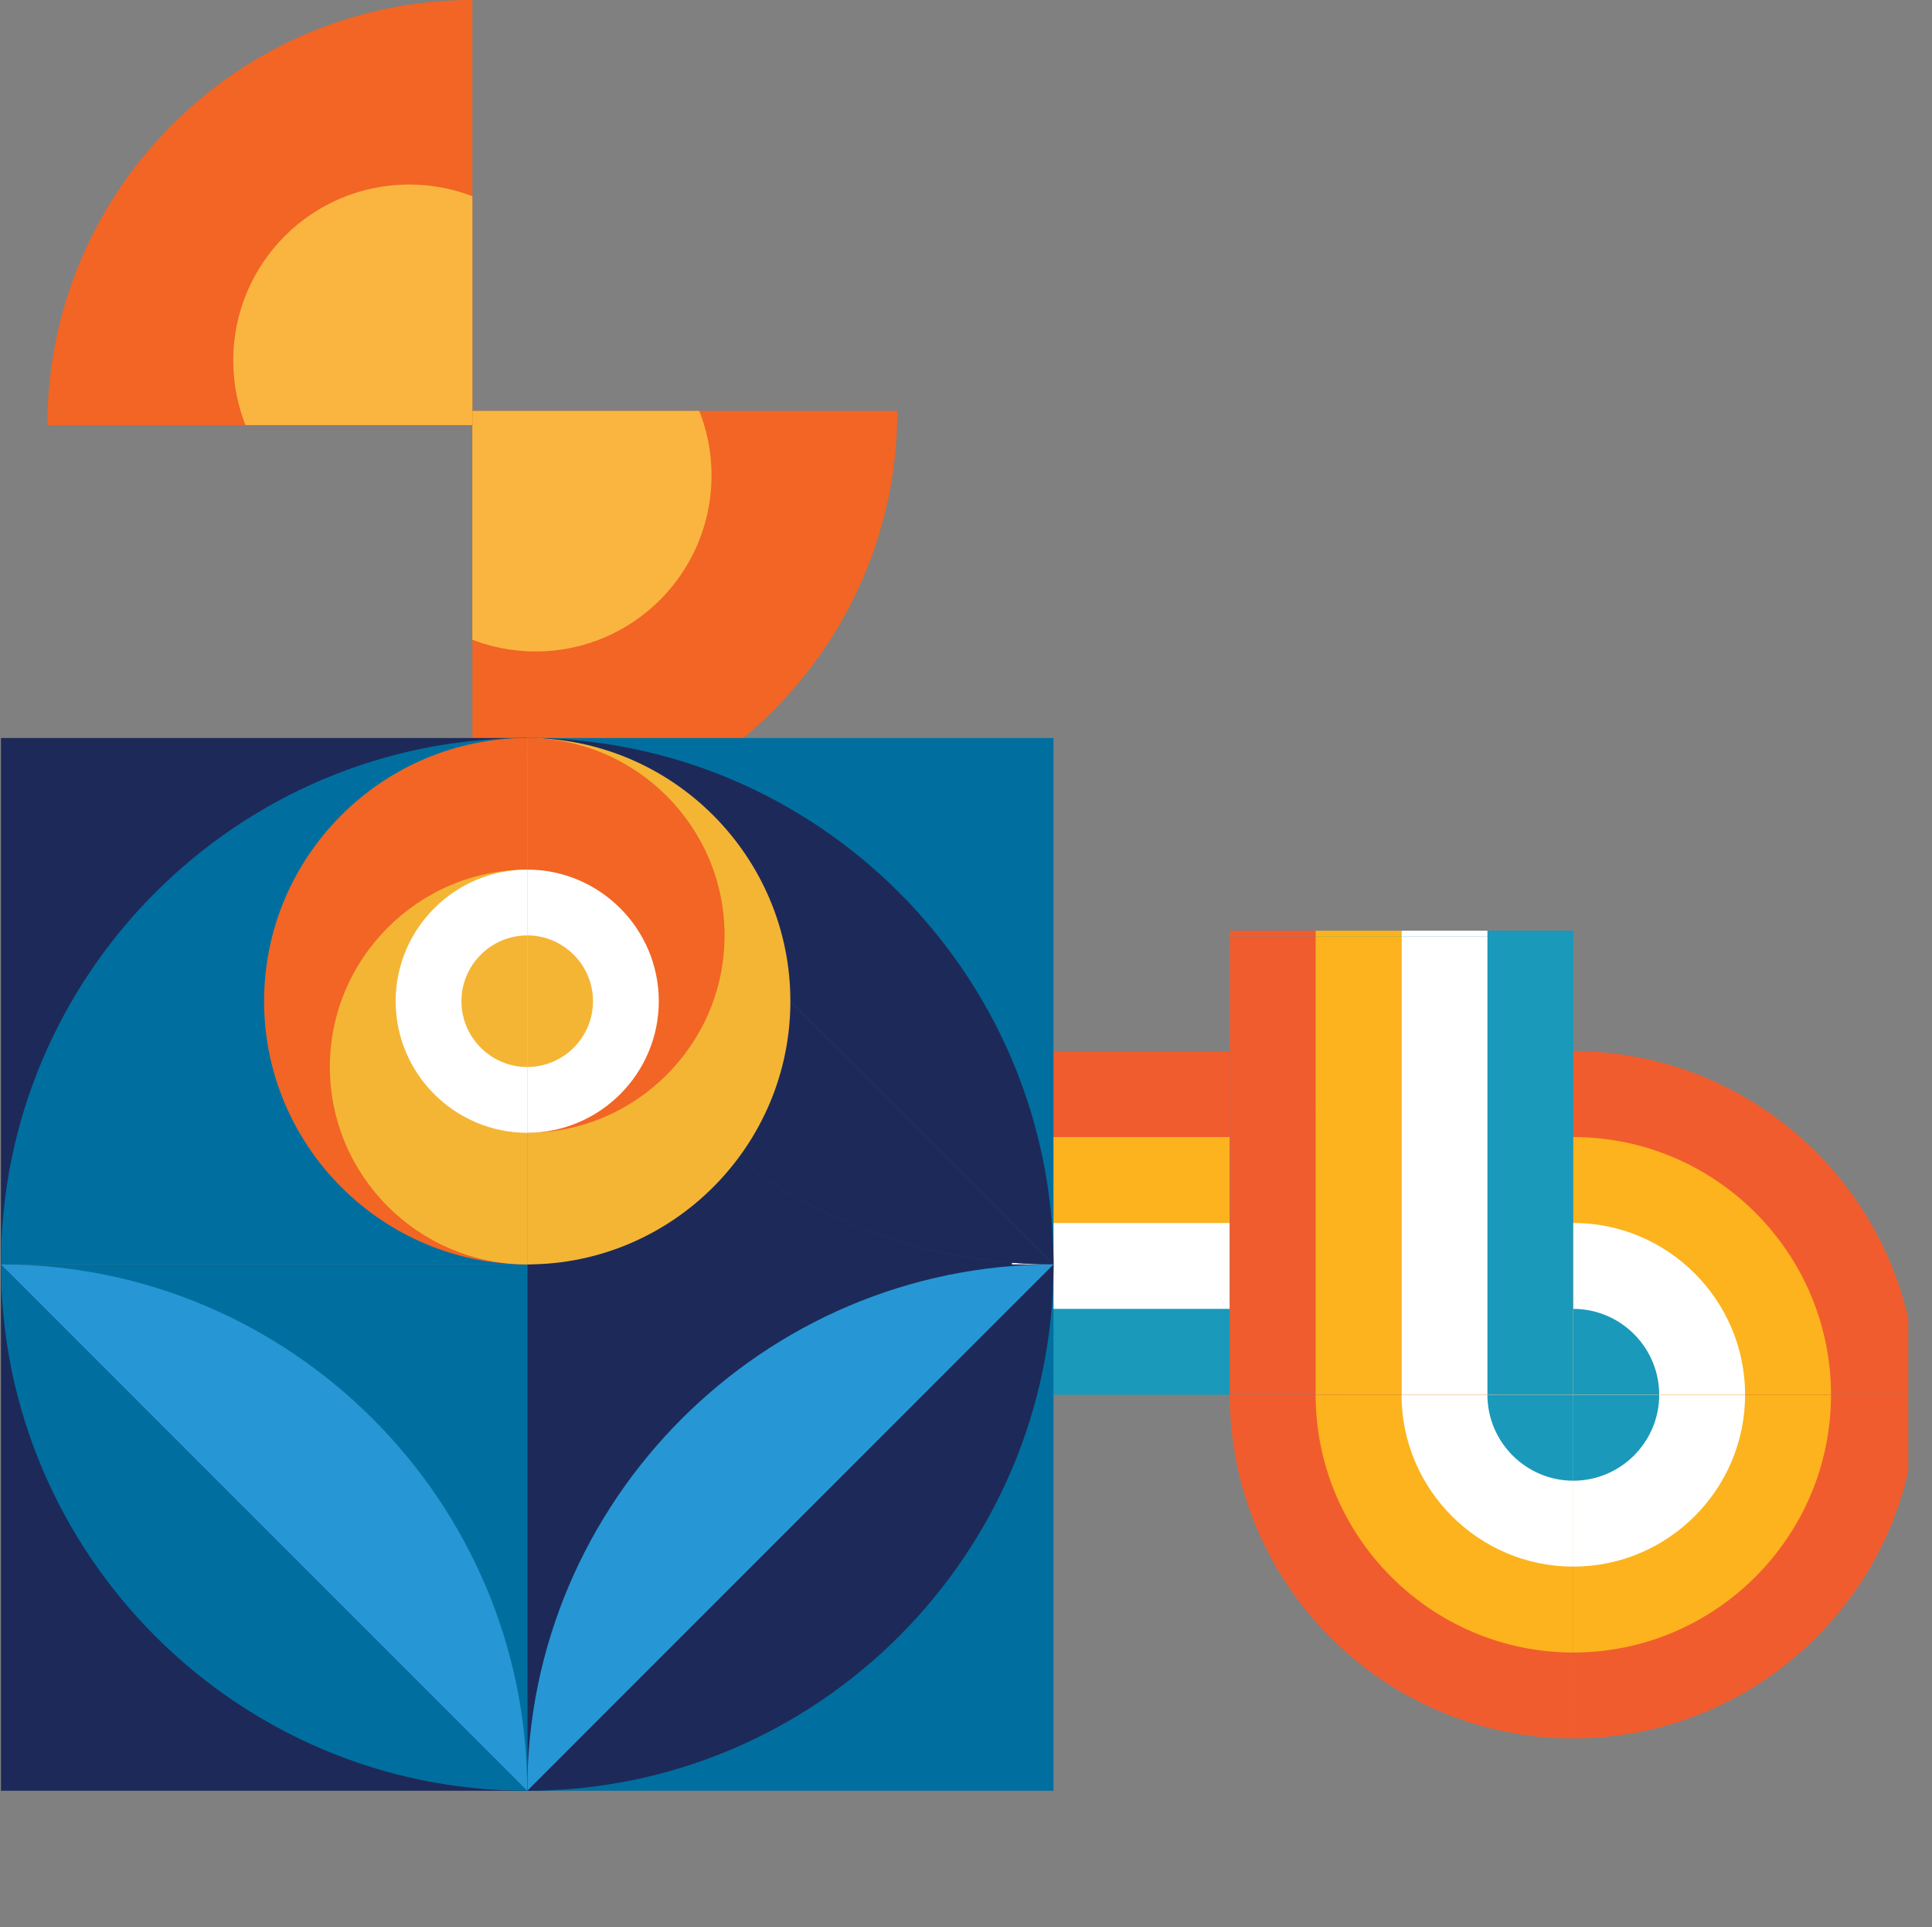
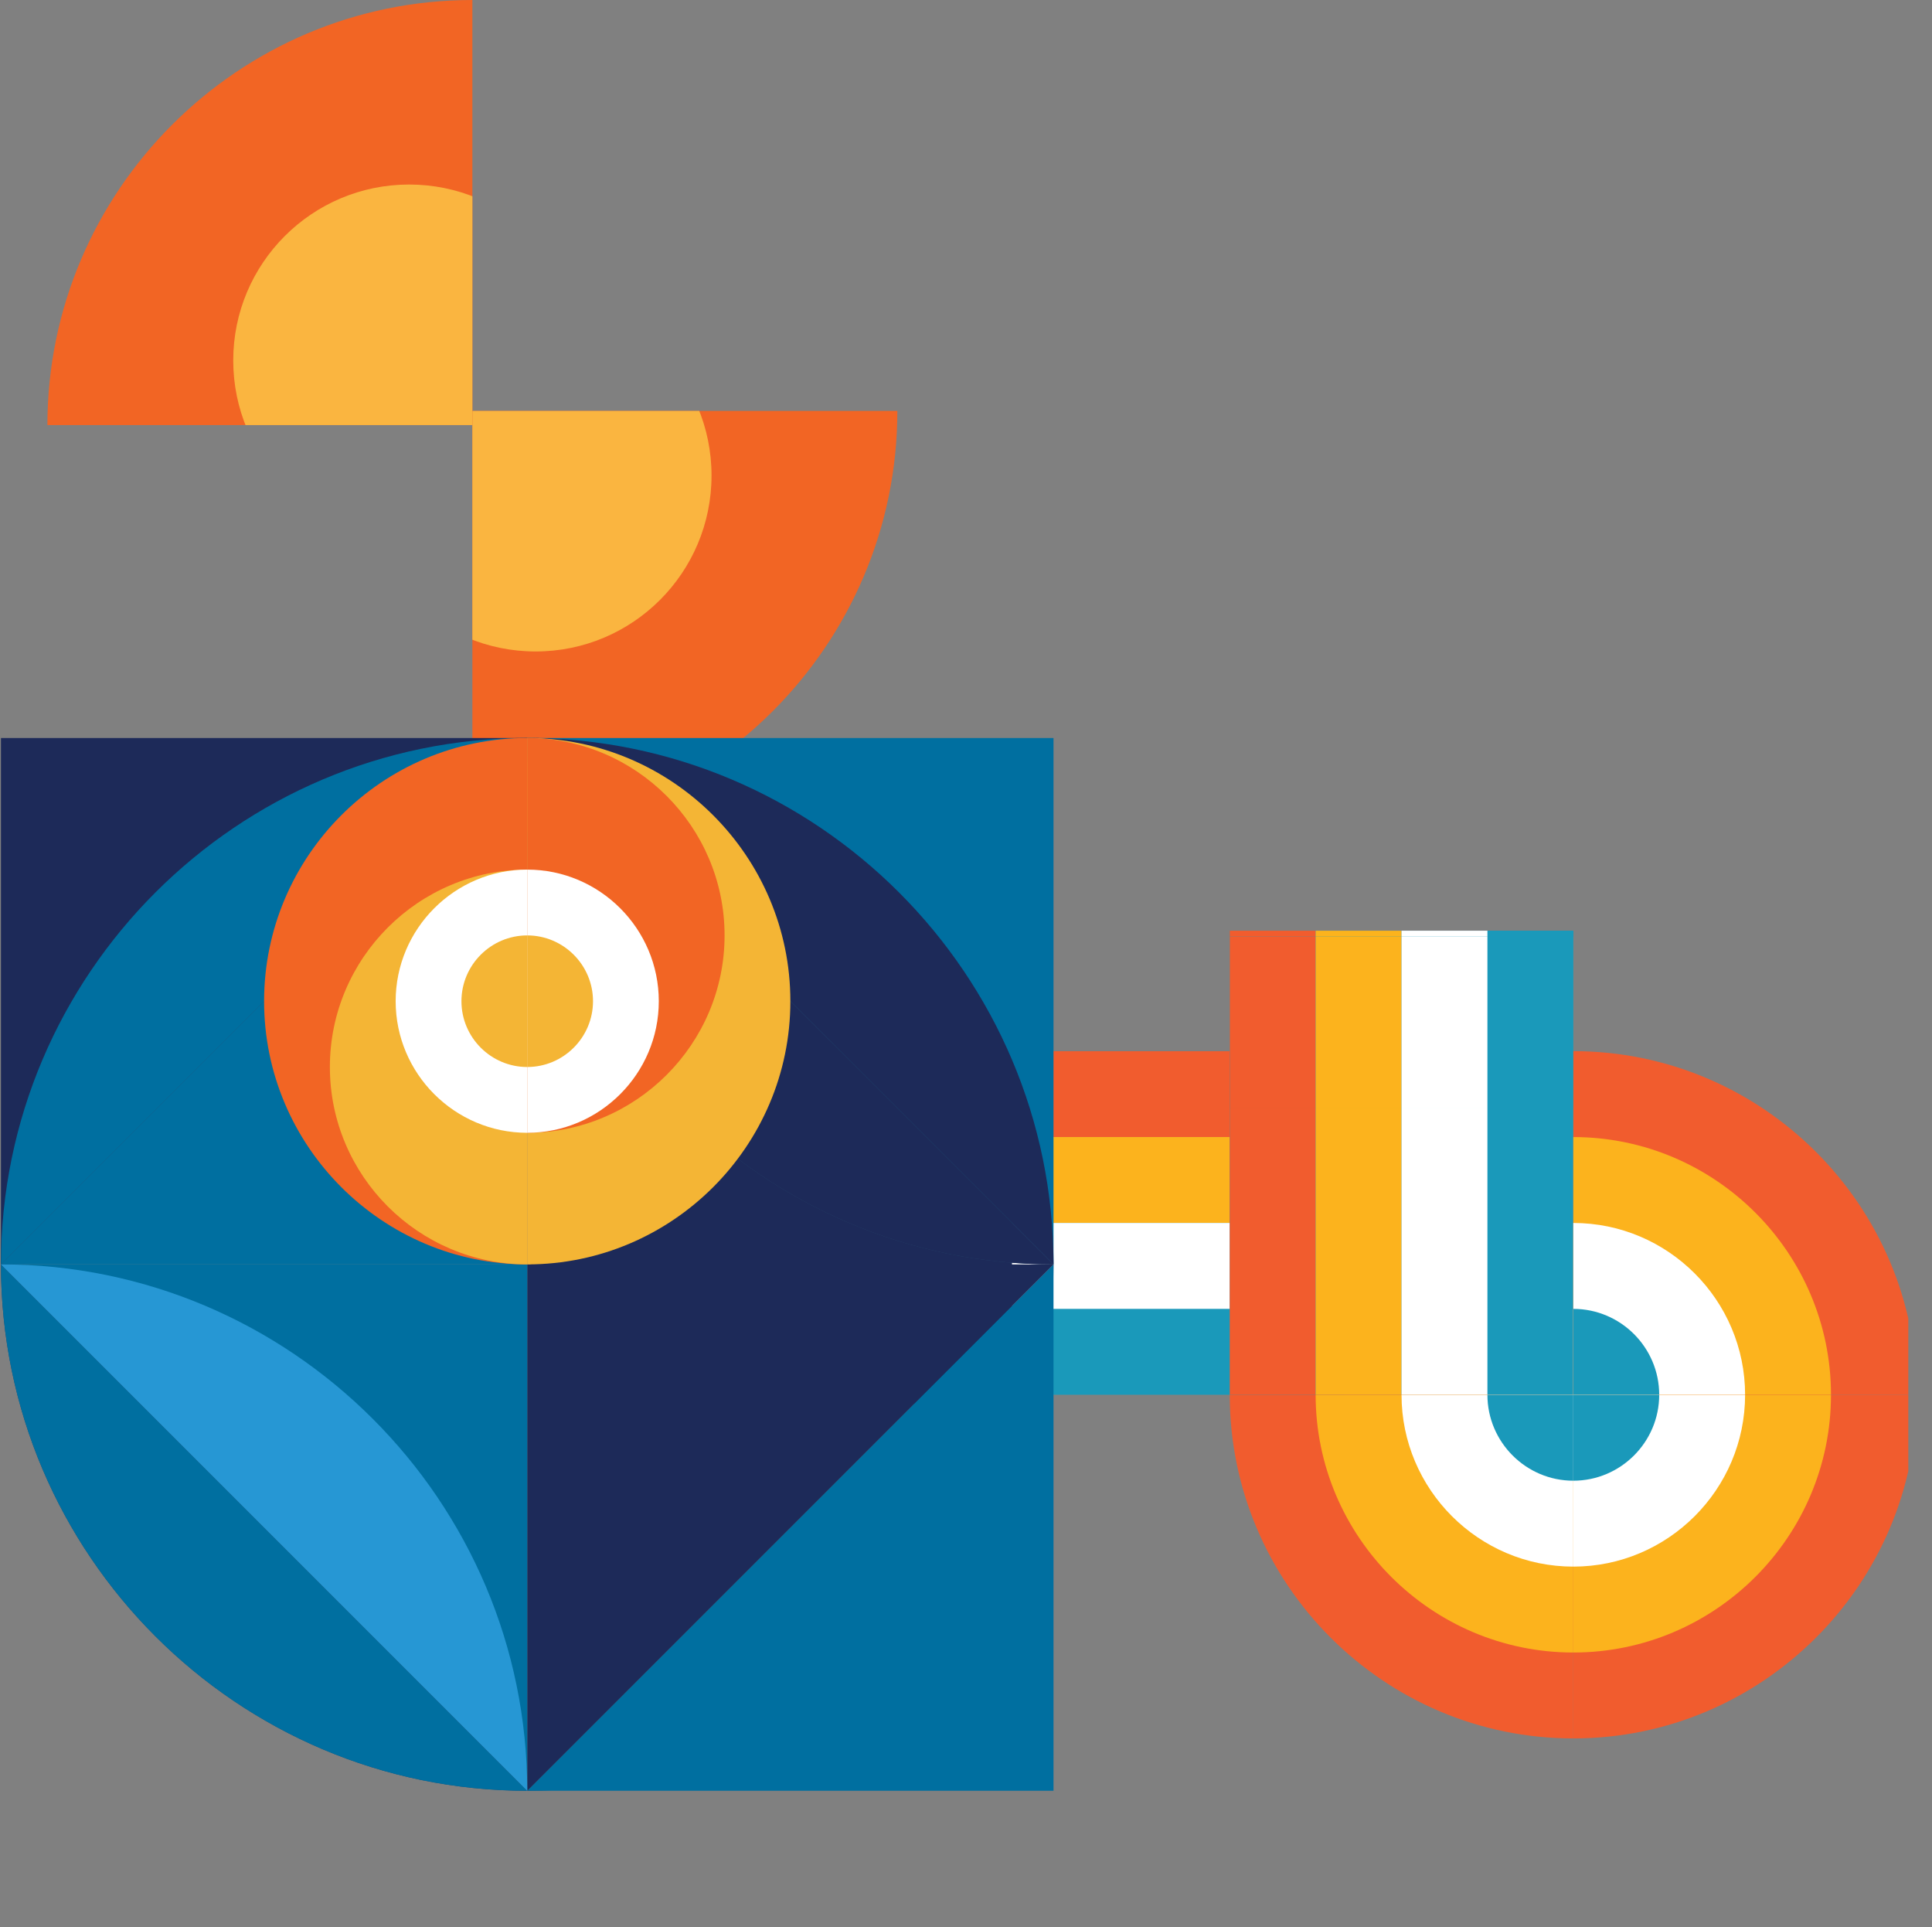
<svg xmlns="http://www.w3.org/2000/svg" id="uuid-1575c7ca-e449-4ecb-8e28-654a580b7686" viewBox="0 0 313.85 312.981">
  <rect x="0" y="0" width="313.85" height="312.981" fill="#808080" stroke="none" />
  <defs>
    <style>.uuid-dd56c0ad-0e83-4cb2-a893-1dc552784bbc{fill:#006fa0;}.uuid-975c3a3b-1931-41ad-b2e6-c20574d275fe{fill:#1d2a59;}.uuid-d56d6a7a-eb09-4ad0-acdf-768cf78f3ca6{fill:#fff;}.uuid-3139442b-2788-4ba5-8b87-af5e455ef20e{clip-path:url(#uuid-2404e599-0400-4973-aa3c-032675bb8841);}.uuid-ffe34e99-e06c-430c-9e42-b315bf94cb22{clip-path:url(#uuid-41f2c1b9-3ec3-405e-b296-72a4706f85ee);}.uuid-9ca18a20-459f-43ff-95de-14b35d424d43{fill:#f15c2e;}.uuid-3d4e70ff-cda1-43ce-ab94-aa9fc0a7731d{clip-path:url(#uuid-6163bff1-6910-4ae7-848c-ece8289c9d0b);}.uuid-393bcf42-22b1-447b-86ea-fb82e7e39efa{clip-path:url(#uuid-879e5a13-97b8-45fd-bfb5-e26a8063cdbb);}.uuid-4c0b7d5b-b22b-4c29-a012-e833512ba0ec{clip-path:url(#uuid-9cc543e2-5494-42b6-b6b1-d1ce808d0714);}.uuid-e4a44e19-86a2-4566-96f4-7b6c3b23f152{fill:#fcb31d;}.uuid-104d02ad-39b0-4918-a135-950bf9353478{clip-path:url(#uuid-0fa4eb58-12b2-40f0-81c8-a816e9046976);}.uuid-f3df8496-272c-43dc-a51c-a7bece2850e3{clip-path:url(#uuid-83f61fc9-b812-4d9f-be32-5b19b2f26eea);}.uuid-554dd7ab-04b1-46b2-b91f-082f8f233d02{clip-path:url(#uuid-5f84b165-67c7-457f-a918-4a84fba38a0b);}.uuid-fc14ce34-34d7-4d50-9043-32ad23f1b75d{fill:#f4b535;}.uuid-49f13f4b-9187-462b-8e6a-2d54db6a7c21{fill:#2697d4;}.uuid-c8414e1a-488a-417e-8973-ae9c9b8020d3{clip-path:url(#uuid-ca8041ca-db2f-4920-af88-4da3c14dc8d9);}.uuid-faee7a69-44ff-4072-ae42-1b660fdb99c0{fill:none;}.uuid-33922222-92d7-484b-83c9-a154d002b735{clip-path:url(#uuid-ea897ddd-e7a7-4812-8d84-9d559c30b684);}.uuid-4da45c79-6123-4b62-92a4-3628c8f3c9e7{clip-path:url(#uuid-e3e1dcae-003a-46d4-b81e-5c1b25e42116);}.uuid-d70c0ead-8bc5-4995-a52d-f7941571ae6b{fill:#f26524;}.uuid-63741305-2de6-49c2-9d79-8119cfaa3241{clip-path:url(#uuid-19bdb839-f61e-4a8b-b455-1d3e6efc2cd0);}.uuid-7d032a39-f830-4e3e-94f8-6da0d390b3a0{fill:#fab540;}.uuid-8207d16c-1459-444b-99cb-d302e9f123e8{fill:#22456b;}.uuid-4123e151-9452-4793-81b7-81202cabf368{clip-path:url(#uuid-cd4460a1-dd0d-48ce-b282-9a98da69b15c);}.uuid-3d2f3004-844c-4f4a-9a60-341bd675ede6{fill:#1a99ba;}</style>
    <clipPath id="uuid-2404e599-0400-4973-aa3c-032675bb8841">
      <rect class="uuid-faee7a69-44ff-4072-ae42-1b660fdb99c0" x="7.701" y="0" width="138.075" height="135.777" />
    </clipPath>
    <clipPath id="uuid-5f84b165-67c7-457f-a918-4a84fba38a0b">
      <path class="uuid-faee7a69-44ff-4072-ae42-1b660fdb99c0" d="m76.737 0C38.714 0,7.701,31.012,7.701,69.037h69.037V0Z" />
    </clipPath>
    <clipPath id="uuid-83f61fc9-b812-4d9f-be32-5b19b2f26eea">
      <rect class="uuid-faee7a69-44ff-4072-ae42-1b660fdb99c0" x="7.701" y="0" width="138.075" height="135.777" />
    </clipPath>
    <clipPath id="uuid-9cc543e2-5494-42b6-b6b1-d1ce808d0714">
      <path class="uuid-faee7a69-44ff-4072-ae42-1b660fdb99c0" d="m76.737,66.74v69.037c38.025,0,69.038-31.013,69.038-69.037h-69.038Z" />
    </clipPath>
    <clipPath id="uuid-19bdb839-f61e-4a8b-b455-1d3e6efc2cd0">
      <rect class="uuid-faee7a69-44ff-4072-ae42-1b660fdb99c0" x="162.326" y="151.158" width="147.674" height="149.452" />
    </clipPath>
    <clipPath id="uuid-0fa4eb58-12b2-40f0-81c8-a816e9046976">
      <rect class="uuid-faee7a69-44ff-4072-ae42-1b660fdb99c0" x="0" y="92.983" width="196.816" height="204.714" />
    </clipPath>
    <clipPath id="uuid-cd4460a1-dd0d-48ce-b282-9a98da69b15c">
      <rect class="uuid-faee7a69-44ff-4072-ae42-1b660fdb99c0" x="0" y="92.983" width="196.816" height="204.714" />
    </clipPath>
    <clipPath id="uuid-41f2c1b9-3ec3-405e-b296-72a4706f85ee">
      <rect class="uuid-faee7a69-44ff-4072-ae42-1b660fdb99c0" x="0" y="92.983" width="196.816" height="204.714" />
    </clipPath>
    <clipPath id="uuid-879e5a13-97b8-45fd-bfb5-e26a8063cdbb">
      <rect class="uuid-faee7a69-44ff-4072-ae42-1b660fdb99c0" x="0" y="92.983" width="196.816" height="204.714" />
    </clipPath>
    <clipPath id="uuid-ca8041ca-db2f-4920-af88-4da3c14dc8d9">
-       <rect class="uuid-faee7a69-44ff-4072-ae42-1b660fdb99c0" x="0" y="92.983" width="196.816" height="204.714" />
-     </clipPath>
+       </clipPath>
    <clipPath id="uuid-ea897ddd-e7a7-4812-8d84-9d559c30b684">
      <rect class="uuid-faee7a69-44ff-4072-ae42-1b660fdb99c0" x="0" y="92.983" width="196.816" height="204.714" />
    </clipPath>
    <clipPath id="uuid-6163bff1-6910-4ae7-848c-ece8289c9d0b">
      <rect class="uuid-faee7a69-44ff-4072-ae42-1b660fdb99c0" x="0" y="92.983" width="196.816" height="204.714" />
    </clipPath>
    <clipPath id="uuid-e3e1dcae-003a-46d4-b81e-5c1b25e42116">
      <rect class="uuid-faee7a69-44ff-4072-ae42-1b660fdb99c0" x="0" y="92.983" width="196.816" height="204.714" />
    </clipPath>
  </defs>
  <g class="uuid-3139442b-2788-4ba5-8b87-af5e455ef20e">
    <path class="uuid-d70c0ead-8bc5-4995-a52d-f7941571ae6b" d="m76.738,69.037V0C38.713,0,7.7,31.013,7.7,69.037h69.038Z" />
  </g>
  <g class="uuid-554dd7ab-04b1-46b2-b91f-082f8f233d02">
    <path class="uuid-7d032a39-f830-4e3e-94f8-6da0d390b3a0" d="m66.466,87.124c15.783,0,28.577-12.795,28.577-28.577s-12.795-28.577-28.577-28.577-28.577,12.795-28.577,28.577,12.795,28.577,28.577,28.577" />
  </g>
  <g class="uuid-f3df8496-272c-43dc-a51c-a7bece2850e3">
    <path class="uuid-d70c0ead-8bc5-4995-a52d-f7941571ae6b" d="m76.738,66.74v69.037c38.024,0,69.037-31.013,69.037-69.037h-69.037Z" />
  </g>
  <g class="uuid-4c0b7d5b-b22b-4c29-a012-e833512ba0ec">
    <path class="uuid-7d032a39-f830-4e3e-94f8-6da0d390b3a0" d="m87.01,48.653c-15.783,0-28.577,12.795-28.577,28.577s12.795,28.577,28.577,28.577,28.577-12.795,28.577-28.577-12.795-28.577-28.577-28.577" />
  </g>
  <rect class="uuid-3d2f3004-844c-4f4a-9a60-341bd675ede6" x="162.562" y="170.72" width="55.812" height="55.812" />
  <rect class="uuid-9ca18a20-459f-43ff-95de-14b35d424d43" x="162.562" y="170.72" width="55.812" height="13.953" />
  <rect class="uuid-e4a44e19-86a2-4566-96f4-7b6c3b23f152" x="162.562" y="184.673" width="55.812" height="13.953" />
  <rect class="uuid-d56d6a7a-eb09-4ad0-acdf-768cf78f3ca6" x="162.562" y="198.626" width="55.812" height="13.953" />
  <rect class="uuid-3d2f3004-844c-4f4a-9a60-341bd675ede6" x="199.77" y="170.72" width="55.812" height="55.812" />
  <rect class="uuid-9ca18a20-459f-43ff-95de-14b35d424d43" x="199.77" y="170.72" width="13.954" height="55.812" />
  <rect class="uuid-e4a44e19-86a2-4566-96f4-7b6c3b23f152" x="213.723" y="170.72" width="13.953" height="55.812" />
  <rect class="uuid-d56d6a7a-eb09-4ad0-acdf-768cf78f3ca6" x="227.676" y="170.72" width="13.953" height="55.812" />
  <rect class="uuid-3d2f3004-844c-4f4a-9a60-341bd675ede6" x="199.77" y="151.158" width="55.812" height="28.865" />
  <rect class="uuid-9ca18a20-459f-43ff-95de-14b35d424d43" x="199.77" y="151.158" width="13.953" height="28.865" />
  <rect class="uuid-e4a44e19-86a2-4566-96f4-7b6c3b23f152" x="213.723" y="151.158" width="13.953" height="28.865" />
  <rect class="uuid-d56d6a7a-eb09-4ad0-acdf-768cf78f3ca6" x="227.676" y="151.158" width="13.953" height="28.865" />
  <rect class="uuid-3d2f3004-844c-4f4a-9a60-341bd675ede6" x="199.77" y="151.158" width="55.812" height=".959" />
  <rect class="uuid-9ca18a20-459f-43ff-95de-14b35d424d43" x="199.77" y="151.158" width="13.953" height=".959" />
  <rect class="uuid-e4a44e19-86a2-4566-96f4-7b6c3b23f152" x="213.723" y="151.158" width="13.953" height=".959" />
  <rect class="uuid-d56d6a7a-eb09-4ad0-acdf-768cf78f3ca6" x="227.676" y="151.158" width="13.953" height=".959" />
  <g class="uuid-63741305-2de6-49c2-9d79-8119cfaa3241">
    <path class="uuid-9ca18a20-459f-43ff-95de-14b35d424d43" d="m255.582,226.533h55.812c0-30.74-25.072-55.812-55.812-55.812v55.812Z" />
    <path class="uuid-e4a44e19-86a2-4566-96f4-7b6c3b23f152" d="m255.582,226.533h41.859c0-23.055-18.804-41.859-41.859-41.859v41.859Z" />
    <path class="uuid-d56d6a7a-eb09-4ad0-acdf-768cf78f3ca6" d="m255.582,226.533h27.906c0-15.37-12.536-27.906-27.906-27.906v27.906Z" />
    <path class="uuid-3d2f3004-844c-4f4a-9a60-341bd675ede6" d="m255.582,226.533h13.953c0-7.685-6.268-13.953-13.953-13.953v13.953Z" />
    <path class="uuid-9ca18a20-459f-43ff-95de-14b35d424d43" d="m255.582,226.533h55.812c0,30.74-25.072,55.812-55.812,55.812v-55.812Z" />
    <path class="uuid-e4a44e19-86a2-4566-96f4-7b6c3b23f152" d="m255.582,226.533h41.859c0,23.055-18.804,41.859-41.859,41.859v-41.859Z" />
    <path class="uuid-d56d6a7a-eb09-4ad0-acdf-768cf78f3ca6" d="m255.582,226.533h27.906c0,15.37-12.536,27.907-27.906,27.907v-27.907Z" />
    <path class="uuid-3d2f3004-844c-4f4a-9a60-341bd675ede6" d="m255.582,226.533h13.953c0,7.685-6.268,13.954-13.953,13.954v-13.954Z" />
    <path class="uuid-9ca18a20-459f-43ff-95de-14b35d424d43" d="m255.582,226.533h-55.812c0,30.74,25.071,55.812,55.812,55.812v-55.812Z" />
    <path class="uuid-e4a44e19-86a2-4566-96f4-7b6c3b23f152" d="m255.582,226.533h-41.859c0,23.055,18.803,41.859,41.859,41.859v-41.859Z" />
    <path class="uuid-d56d6a7a-eb09-4ad0-acdf-768cf78f3ca6" d="m255.582,226.533h-27.906c0,15.37,12.536,27.907,27.906,27.907v-27.907Z" />
    <path class="uuid-3d2f3004-844c-4f4a-9a60-341bd675ede6" d="m255.582,226.533h-13.953c0,7.685,6.269,13.954,13.953,13.954v-13.954Z" />
  </g>
  <rect class="uuid-975c3a3b-1931-41ad-b2e6-c20574d275fe" x="86.196" y="169.542" width="78.198" height="58.46" />
  <g class="uuid-104d02ad-39b0-4918-a135-950bf9353478">
    <path class="uuid-8207d16c-1459-444b-99cb-d302e9f123e8" d="m171.139,205.355h0c0-47.088-38.405-85.492-85.492-85.492l85.492,85.492Z" />
  </g>
  <polygon class="uuid-dd56c0ad-0e83-4cb2-a893-1dc552784bbc" points="171.139 119.863 85.647 119.863 171.139 205.355 171.139 119.863" />
  <g class="uuid-4123e151-9452-4793-81b7-81202cabf368">
    <path class="uuid-975c3a3b-1931-41ad-b2e6-c20574d275fe" d="m171.139,205.355h0c0-47.088-38.405-85.492-85.492-85.492l85.492,85.492Z" />
    <path class="uuid-8207d16c-1459-444b-99cb-d302e9f123e8" d="m171.139,205.355h0c-47.088,0-85.492-38.404-85.492-85.492l85.492,85.492Z" />
    <path class="uuid-975c3a3b-1931-41ad-b2e6-c20574d275fe" d="m171.139,205.355h0c-47.088,0-85.492-38.404-85.492-85.492l85.492,85.492Z" />
    <path class="uuid-8207d16c-1459-444b-99cb-d302e9f123e8" d="m.155,205.355H.155c0-47.088,38.404-85.492,85.492-85.492L.155,205.355Z" />
  </g>
  <polygon class="uuid-975c3a3b-1931-41ad-b2e6-c20574d275fe" points=".156 119.863 .156 205.354 85.647 119.863 .156 119.863" />
  <g class="uuid-ffe34e99-e06c-430c-9e42-b315bf94cb22">
    <path class="uuid-dd56c0ad-0e83-4cb2-a893-1dc552784bbc" d="m.155,205.355H.155c0-47.088,38.404-85.492,85.492-85.492L.155,205.355Z" />
    <path class="uuid-8207d16c-1459-444b-99cb-d302e9f123e8" d="m.155,205.355H.155c47.088,0,85.492-38.404,85.492-85.492L.155,205.355Z" />
  </g>
  <polygon class="uuid-dd56c0ad-0e83-4cb2-a893-1dc552784bbc" points=".156 205.355 85.647 205.355 85.647 119.863 .156 205.355" />
  <g class="uuid-393bcf42-22b1-447b-86ea-fb82e7e39efa">
    <path class="uuid-dd56c0ad-0e83-4cb2-a893-1dc552784bbc" d="m.155,205.355H.155c47.088,0,85.492-38.404,85.492-85.492L.155,205.355Z" />
    <path class="uuid-8207d16c-1459-444b-99cb-d302e9f123e8" d="m171.139,205.355h0c0,47.088-38.405,85.492-85.492,85.492l85.492-85.492Z" />
  </g>
  <polygon class="uuid-dd56c0ad-0e83-4cb2-a893-1dc552784bbc" points="171.139 290.847 85.647 290.847 171.139 205.355 171.139 290.847" />
  <g class="uuid-c8414e1a-488a-417e-8973-ae9c9b8020d3">
    <path class="uuid-975c3a3b-1931-41ad-b2e6-c20574d275fe" d="m171.139,205.355h0c0,47.088-38.405,85.492-85.492,85.492l85.492-85.492Z" />
    <path class="uuid-8207d16c-1459-444b-99cb-d302e9f123e8" d="m171.139,205.355h0c-47.088,0-85.492,38.405-85.492,85.492l85.492-85.492Z" />
  </g>
  <polygon class="uuid-975c3a3b-1931-41ad-b2e6-c20574d275fe" points="85.647 205.355 85.647 290.847 171.139 205.355 85.647 205.355" />
  <g class="uuid-33922222-92d7-484b-83c9-a154d002b735">
-     <path class="uuid-49f13f4b-9187-462b-8e6a-2d54db6a7c21" d="m171.139,205.355h0c-47.088,0-85.492,38.405-85.492,85.492l85.492-85.492Z" />
    <path class="uuid-8207d16c-1459-444b-99cb-d302e9f123e8" d="m.155,205.355H.155c0,47.088,38.404,85.492,85.492,85.492L.155,205.355Z" />
  </g>
-   <polygon class="uuid-975c3a3b-1931-41ad-b2e6-c20574d275fe" points=".156 290.847 85.647 290.847 .156 205.355 .156 290.847" />
  <g class="uuid-3d4e70ff-cda1-43ce-ab94-aa9fc0a7731d">
    <path class="uuid-dd56c0ad-0e83-4cb2-a893-1dc552784bbc" d="m.155,205.355H.155c0,47.088,38.404,85.492,85.492,85.492L.155,205.355Z" />
    <path class="uuid-8207d16c-1459-444b-99cb-d302e9f123e8" d="m.155,205.355H.155c47.088,0,85.492,38.405,85.492,85.492L.155,205.355Z" />
  </g>
  <polygon class="uuid-dd56c0ad-0e83-4cb2-a893-1dc552784bbc" points=".156 205.355 85.647 290.847 85.647 205.355 .156 205.355" />
  <g class="uuid-4da45c79-6123-4b62-92a4-3628c8f3c9e7">
    <path class="uuid-49f13f4b-9187-462b-8e6a-2d54db6a7c21" d="m.155,205.355H.155c47.088,0,85.492,38.405,85.492,85.492L.155,205.355Z" />
    <path class="uuid-d70c0ead-8bc5-4995-a52d-f7941571ae6b" d="m85.647,205.355c-23.544,0-42.746-19.202-42.746-42.746s19.202-42.747,42.746-42.747v85.492Z" />
    <path class="uuid-fc14ce34-34d7-4d50-9043-32ad23f1b75d" d="m85.647,119.863c23.544,0,42.747,19.203,42.747,42.747s-19.203,42.746-42.747,42.746v-85.492Z" />
    <path class="uuid-fc14ce34-34d7-4d50-9043-32ad23f1b75d" d="m85.647,205.355c-17.657,0-32.059-14.401-32.059-32.059s14.402-32.059,32.059-32.059v64.119Z" />
    <path class="uuid-d70c0ead-8bc5-4995-a52d-f7941571ae6b" d="m85.647,119.863c17.658,0,32.059,14.402,32.059,32.059s-14.401,32.06-32.059,32.06v-64.119Z" />
    <path class="uuid-d56d6a7a-eb09-4ad0-acdf-768cf78f3ca6" d="m85.647,183.982c-11.772,0-21.373-9.601-21.373-21.373,0-11.772,9.601-21.374,21.373-21.374v42.747Z" />
    <path class="uuid-d56d6a7a-eb09-4ad0-acdf-768cf78f3ca6" d="m85.647,141.236c11.772,0,21.373,9.601,21.373,21.373,0,11.772-9.601,21.374-21.373,21.374v-42.747Z" />
    <path class="uuid-fc14ce34-34d7-4d50-9043-32ad23f1b75d" d="m85.647,173.296c-5.886,0-10.686-4.801-10.686-10.686s4.801-10.686,10.686-10.686v21.373Z" />
    <path class="uuid-fc14ce34-34d7-4d50-9043-32ad23f1b75d" d="m85.647,151.923c5.886,0,10.686,4.801,10.686,10.686s-4.801,10.686-10.686,10.686v-21.373Z" />
  </g>
</svg>